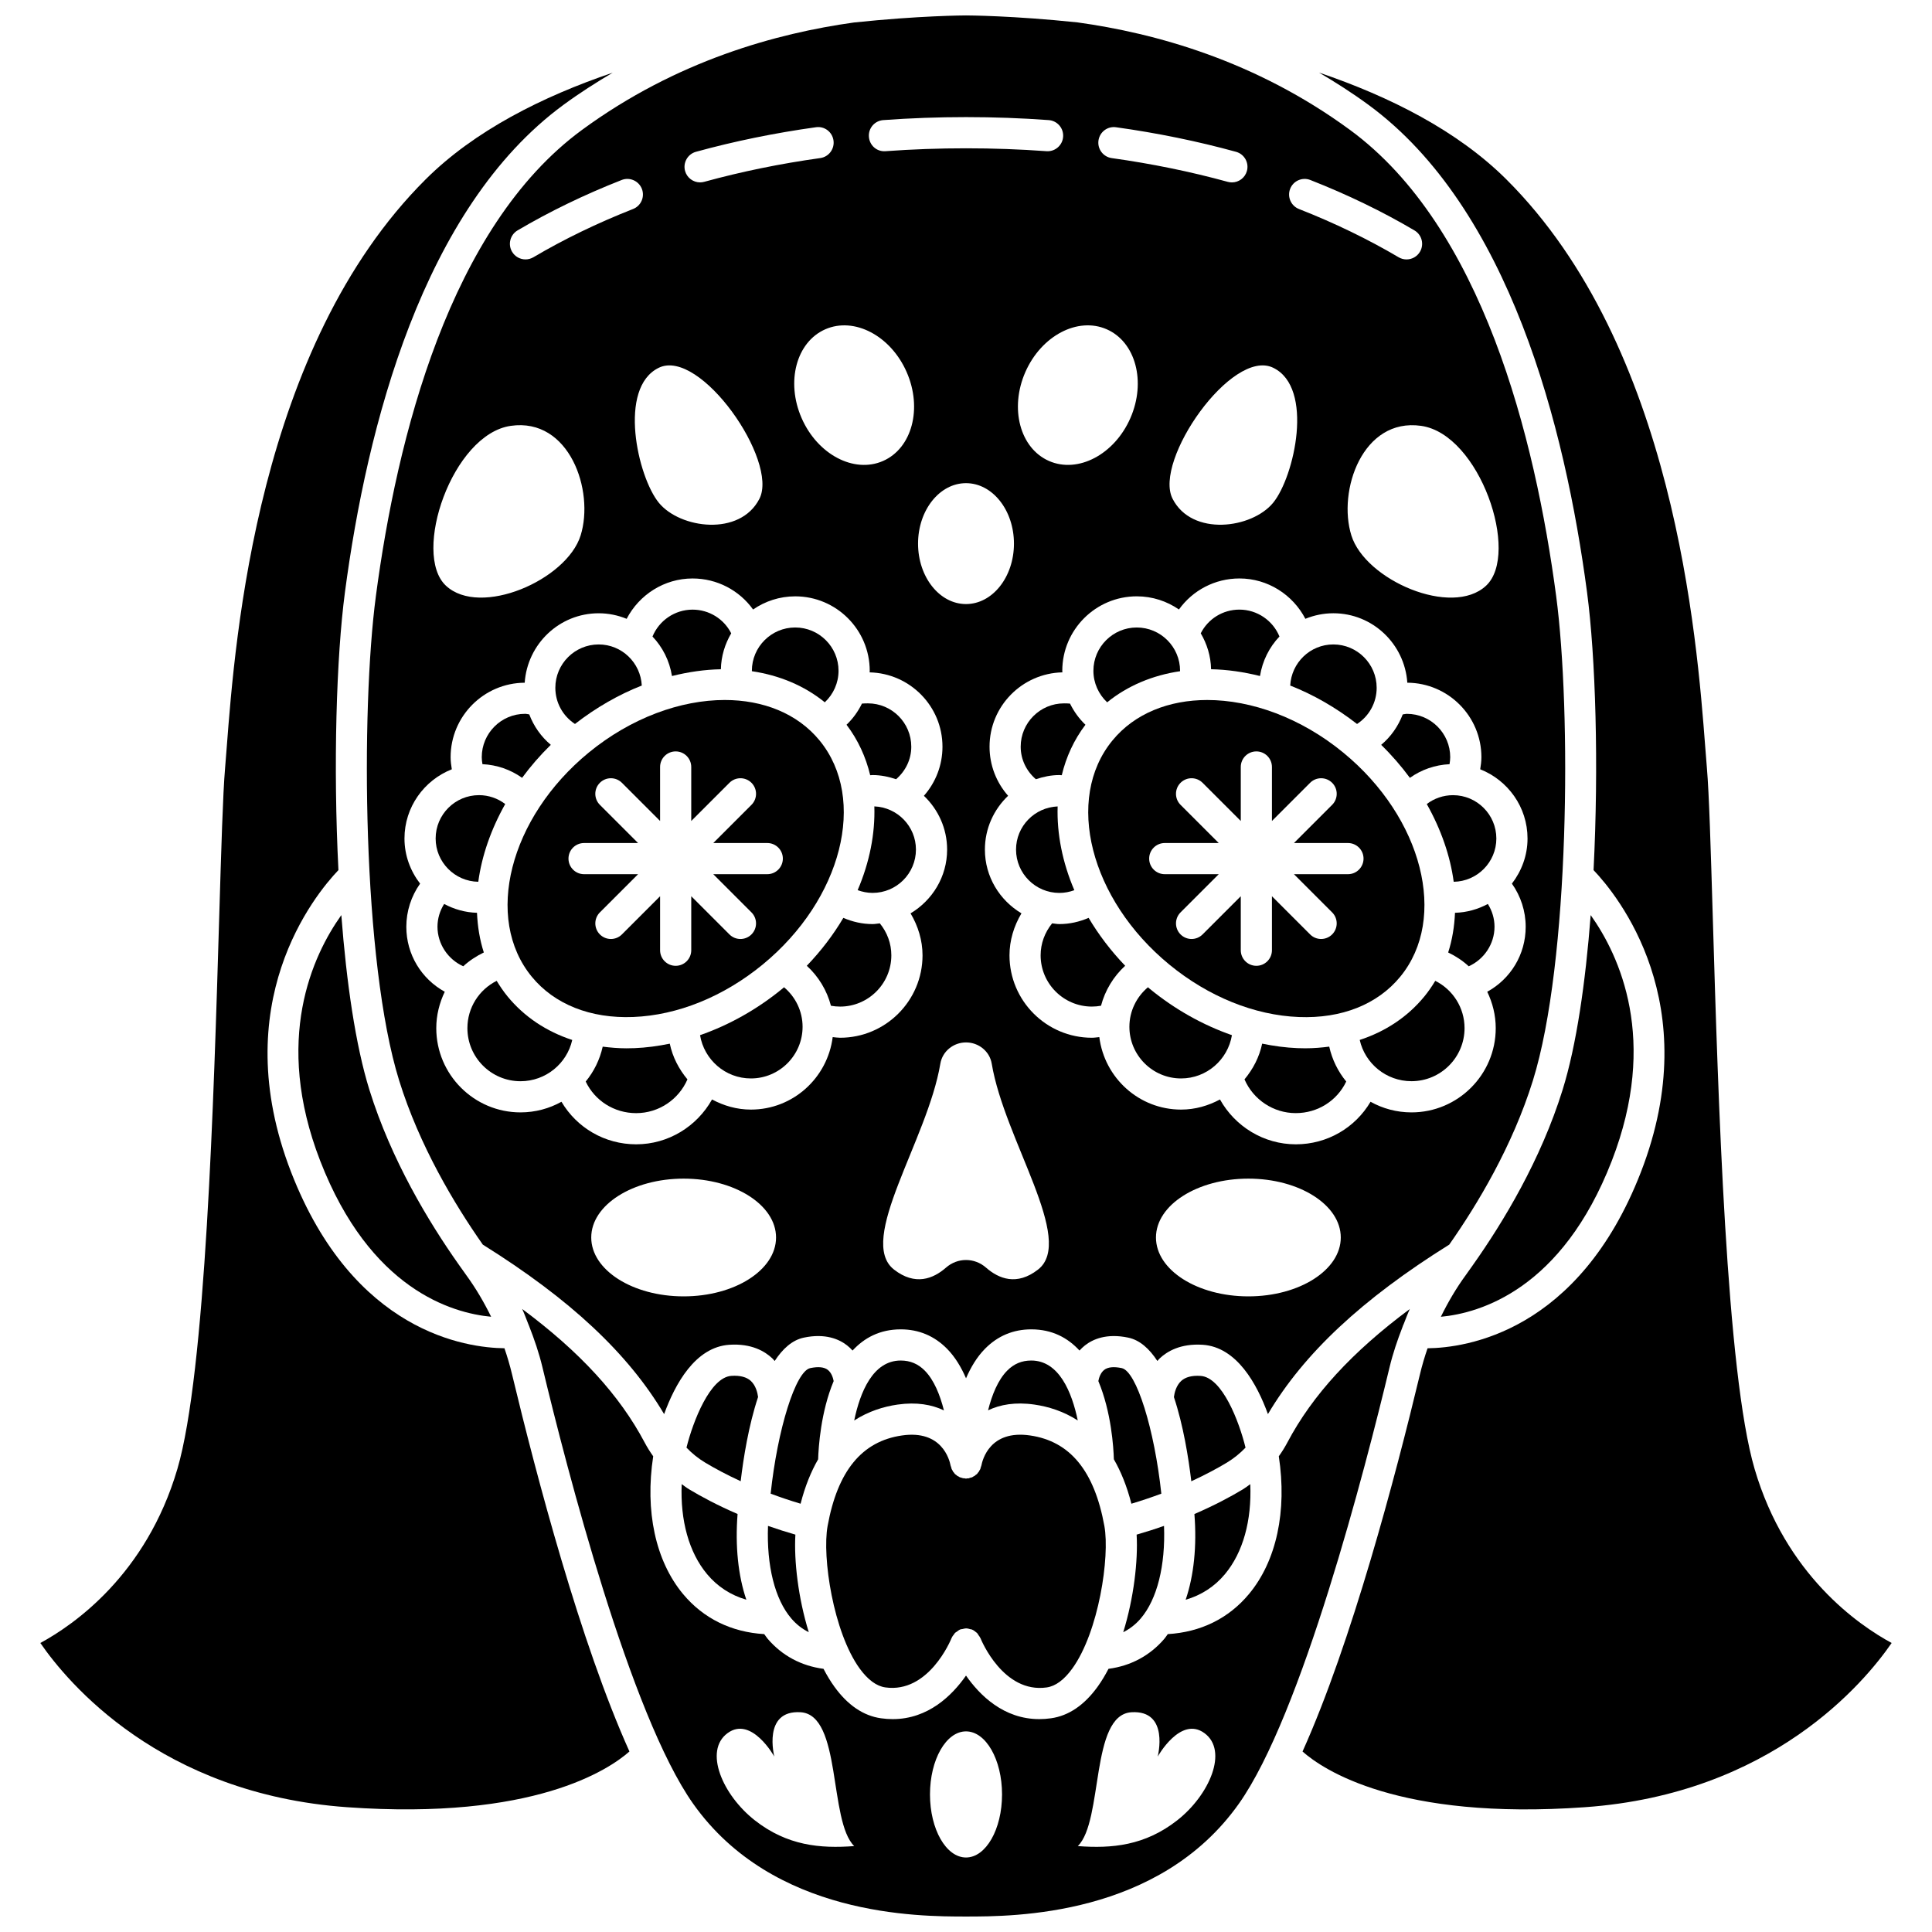
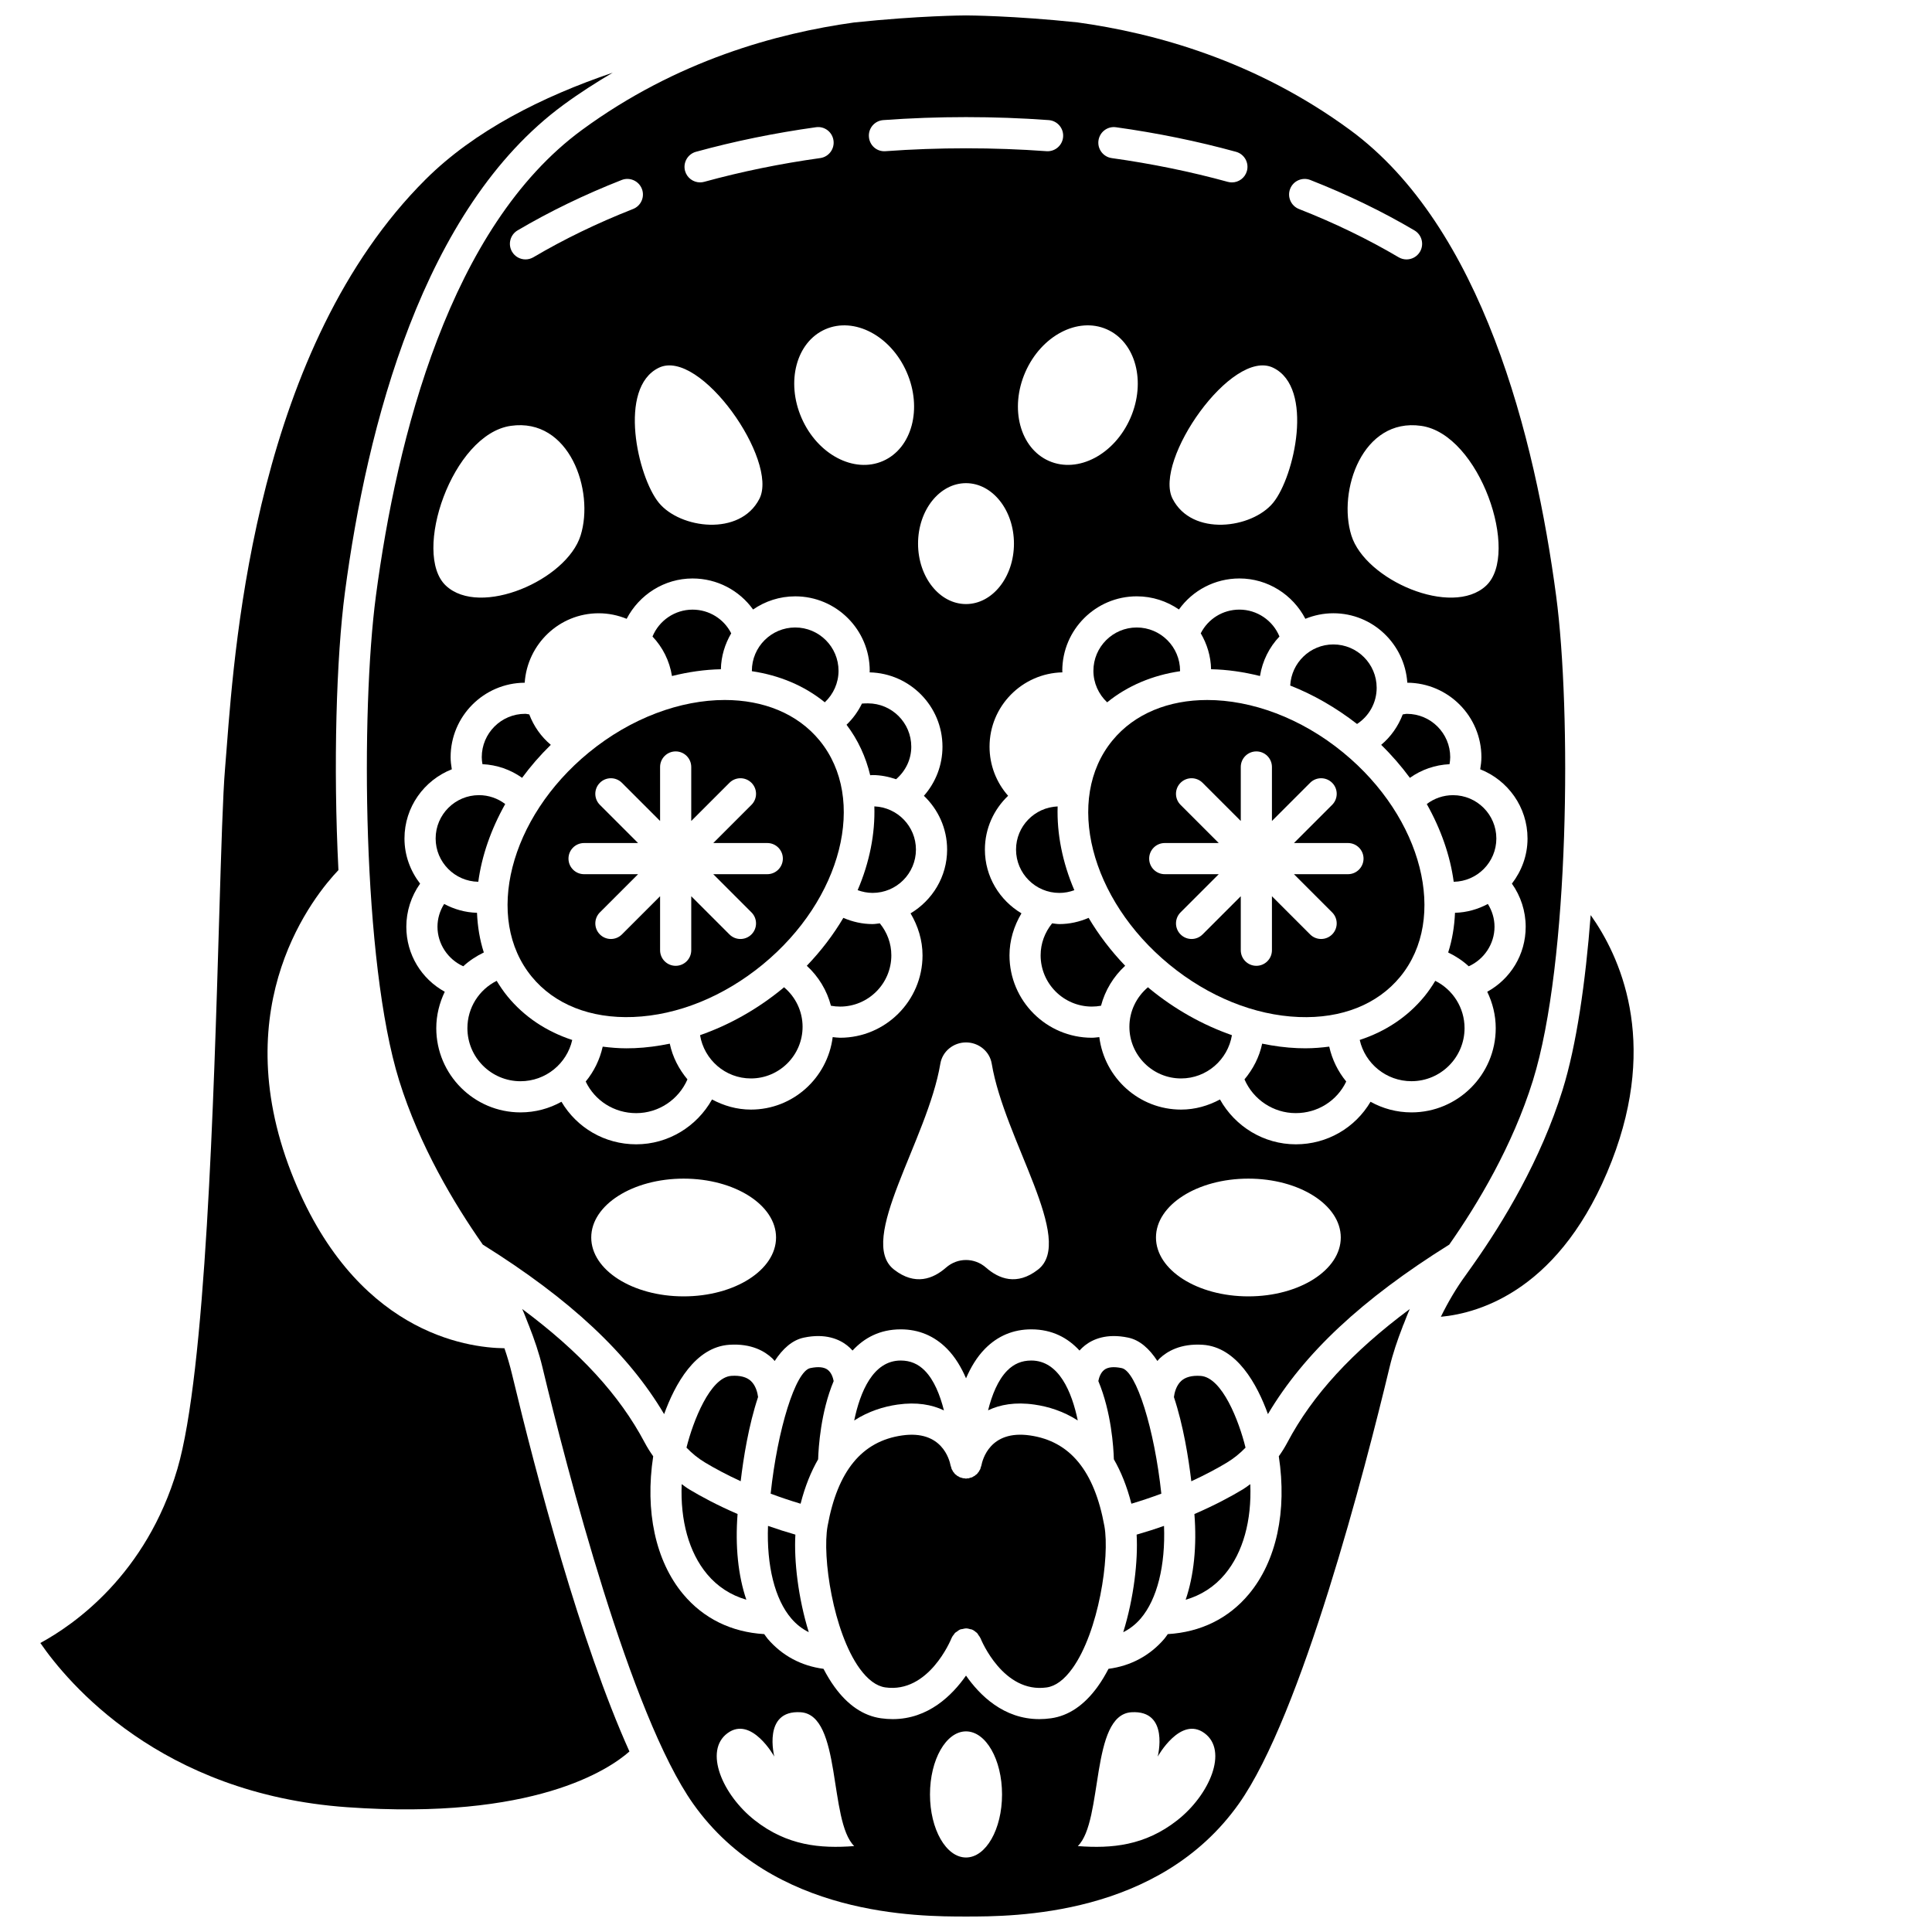
<svg xmlns="http://www.w3.org/2000/svg" width="800px" height="800px" version="1.1" viewBox="144 144 512 512">
  <defs>
    <clipPath id="b">
      <path d="m282 490h236v161.9h-236z" />
    </clipPath>
    <clipPath id="a">
      <path d="m241 148.09h318v370.91h-318z" />
    </clipPath>
  </defs>
  <path d="m335.04 321.36c0.074-3.477 1.082-6.703 2.738-9.52-1.93-3.82-5.852-6.281-10.242-6.281-4.711 0-8.879 2.898-10.617 7.129 2.691 2.828 4.519 6.441 5.16 10.465 4.375-1.09 8.727-1.715 12.961-1.793z" />
  <path d="m270.41 385.9c-3.152-0.082-6.086-0.945-8.707-2.344-1.125 1.797-1.766 3.848-1.766 6.039 0 4.562 2.773 8.66 6.832 10.477 1.598-1.477 3.449-2.688 5.449-3.66-1.082-3.344-1.652-6.879-1.809-10.512z" />
  <path d="m448.22 405.63c-3.066 2.578-4.918 6.375-4.918 10.473 0 7.555 6.141 13.695 13.695 13.695 6.789 0 12.398-4.977 13.477-11.465-7.668-2.676-15.105-6.812-21.82-12.324-0.152-0.121-0.285-0.258-0.434-0.379z" />
  <path d="m489.98 421.81c-0.703 0-1.414-0.012-2.133-0.043-3.113-0.125-6.242-0.547-9.363-1.188-0.742 3.566-2.43 6.762-4.68 9.465 2.316 5.348 7.625 8.945 13.586 8.945 5.832 0 10.957-3.293 13.375-8.375-2.172-2.644-3.738-5.797-4.504-9.246-2.039 0.262-4.121 0.441-6.281 0.441z" />
  <path d="m424.75 388.89c-0.66 0-1.285-0.133-1.926-0.195-1.941 2.398-3.047 5.328-3.047 8.477 0 7.488 6.094 13.582 13.582 13.582 0.816 0 1.629-0.078 2.422-0.223 1.07-4.07 3.293-7.742 6.398-10.594-3.812-3.981-7.051-8.25-9.684-12.695-2.438 1.051-5.039 1.648-7.746 1.648z" />
  <path d="m524.36 403.93c-0.863 1.438-1.812 2.828-2.894 4.148-4.434 5.406-10.297 9.285-17.125 11.516 1.398 6.242 7.008 10.934 13.715 10.934 7.754 0 14.066-6.309 14.066-14.066-0.004-5.41-3.086-10.191-7.762-12.531z" />
  <path d="m282.36 350.13c2.242-3.043 4.777-5.977 7.609-8.742-2.578-2.156-4.519-4.934-5.711-8.066-0.371-0.039-0.727-0.152-1.102-0.152-6.332 0-11.484 5.152-11.484 11.488 0 0.633 0.082 1.246 0.184 1.855 3.82 0.18 7.445 1.441 10.504 3.617z" />
-   <path d="m296.37 335.86c5.621-4.363 11.609-7.789 17.711-10.184-0.316-6.055-5.297-10.891-11.426-10.891-6.332 0-11.484 5.152-11.484 11.488 0 3.938 1.996 7.492 5.199 9.586z" />
  <path d="m529.59 385.9c-0.16 3.629-0.73 7.164-1.809 10.516 2.004 0.969 3.852 2.18 5.449 3.66 4.055-1.816 6.832-5.914 6.832-10.477 0-2.188-0.645-4.242-1.766-6.039-2.617 1.395-5.551 2.254-8.707 2.34z" />
  <path d="m312.14 421.77c-0.719 0.027-1.43 0.043-2.133 0.043-2.16 0-4.242-0.184-6.285-0.441-0.77 3.449-2.328 6.602-4.504 9.246 2.422 5.082 7.543 8.375 13.375 8.375 5.965 0 11.27-3.598 13.586-8.945-2.25-2.703-3.934-5.898-4.68-9.465-3.117 0.641-6.246 1.062-9.359 1.188z" />
  <path d="m270.75 377.68c0.922-6.879 3.367-13.898 7.137-20.602-1.98-1.512-4.406-2.356-6.953-2.356-6.332 0-11.484 5.152-11.484 11.484-0.004 6.273 5.055 11.371 11.301 11.473z" />
  <path d="m515.08 402.84c12.711-15.484 5.938-42.129-15.09-59.387-11.262-9.242-24.363-13.945-36.059-13.945-10.141 0-19.227 3.539-25.129 10.734-12.711 15.484-5.938 42.129 15.094 59.387 10.348 8.496 22.527 13.426 34.289 13.891 11.359 0.457 20.879-3.352 26.895-10.68zm-13.855-27.172h-14.316l10.121 10.121c1.613 1.613 1.613 4.223 0 5.84-0.805 0.805-1.863 1.211-2.918 1.211-1.059 0-2.113-0.406-2.918-1.211l-10.117-10.117v14.309c0 2.281-1.848 4.129-4.129 4.129-2.285 0-4.129-1.852-4.129-4.129v-14.312l-10.121 10.121c-0.805 0.805-1.863 1.211-2.918 1.211-1.059 0-2.113-0.406-2.918-1.211-1.613-1.613-1.613-4.223 0-5.84l10.121-10.121h-14.312c-2.285 0-4.129-1.852-4.129-4.129 0-2.281 1.848-4.129 4.129-4.129h14.309l-10.121-10.121c-1.613-1.613-1.613-4.223 0-5.84 1.613-1.613 4.223-1.613 5.84 0l10.121 10.121v-14.312c0-2.281 1.848-4.129 4.129-4.129 2.285 0 4.129 1.852 4.129 4.129v14.309l10.117-10.117c1.613-1.613 4.223-1.613 5.84 0 1.613 1.613 1.613 4.223 0 5.84l-10.121 10.121h14.312c2.285 0 4.129 1.852 4.129 4.129-0.008 2.277-1.848 4.129-4.129 4.129z" />
  <path d="m278.52 408.08c-1.082-1.32-2.027-2.715-2.894-4.148-4.676 2.34-7.758 7.121-7.758 12.539 0 7.754 6.309 14.066 14.066 14.066 6.707 0 12.312-4.691 13.715-10.934-6.832-2.242-12.691-6.121-17.129-11.523z" />
  <path d="m375.24 388.89c-2.711 0-5.316-0.598-7.746-1.645-2.629 4.445-5.867 8.715-9.684 12.695 3.106 2.848 5.332 6.519 6.398 10.594 0.793 0.145 1.602 0.223 2.422 0.223 7.488 0 13.582-6.094 13.582-13.582 0-3.152-1.105-6.078-3.047-8.477-0.641 0.059-1.262 0.191-1.926 0.191z" />
  <path d="m351.34 406.01c-6.715 5.508-14.156 9.648-21.82 12.324 1.074 6.488 6.688 11.465 13.477 11.465 7.555 0 13.695-6.144 13.695-13.695 0-4.098-1.848-7.894-4.918-10.473-0.152 0.117-0.281 0.254-0.434 0.379z" />
  <path d="m361.2 340.24c-5.902-7.195-14.984-10.734-25.129-10.734-11.695 0-24.797 4.707-36.059 13.945-21.031 17.262-27.801 43.902-15.09 59.387 6.012 7.328 15.551 11.125 26.898 10.676 11.762-0.461 23.938-5.398 34.289-13.891 21.027-17.258 27.801-43.895 15.09-59.383zm-13.863 35.43h-14.312l10.121 10.121c1.613 1.613 1.613 4.223 0 5.84-0.805 0.805-1.863 1.211-2.918 1.211-1.059 0-2.113-0.406-2.918-1.211l-10.121-10.121v14.312c0 2.281-1.848 4.129-4.129 4.129-2.285 0-4.129-1.852-4.129-4.129v-14.309l-10.117 10.117c-0.805 0.805-1.863 1.211-2.918 1.211-1.059 0-2.113-0.406-2.918-1.211-1.613-1.613-1.613-4.223 0-5.84l10.121-10.121h-14.316c-2.285 0-4.129-1.852-4.129-4.129 0-2.281 1.848-4.129 4.129-4.129h14.312l-10.121-10.121c-1.613-1.613-1.613-4.223 0-5.84 1.613-1.613 4.223-1.613 5.84 0l10.117 10.117v-14.309c0-2.281 1.848-4.129 4.129-4.129 2.285 0 4.129 1.852 4.129 4.129v14.312l10.121-10.121c1.613-1.613 4.223-1.613 5.84 0 1.613 1.613 1.613 4.223 0 5.84l-10.121 10.121h14.309c2.285 0 4.129 1.852 4.129 4.129-0.008 2.277-1.844 4.129-4.129 4.129z" />
  <path d="m428.71 379.91c-3.168-7.387-4.656-14.977-4.426-22.199-6.117 0.25-11.023 5.266-11.023 11.438 0 6.336 5.152 11.484 11.488 11.484 1.371 0 2.699-0.258 3.961-0.723z" />
  <path d="m528.14 346.52c0.098-0.609 0.184-1.227 0.184-1.855 0-6.336-5.152-11.488-11.484-11.488-0.371 0-0.73 0.117-1.102 0.152-1.195 3.125-3.133 5.91-5.711 8.066 2.832 2.766 5.367 5.699 7.609 8.742 3.062-2.176 6.684-3.438 10.504-3.617z" />
  <path d="m456.72 321.88c0-0.039 0.012-0.07 0.012-0.105 0-6.336-5.152-11.484-11.484-11.484s-11.484 5.152-11.484 11.484c0 3.203 1.363 6.199 3.641 8.348 5.422-4.41 12.047-7.168 19.316-8.242z" />
  <path d="m508.83 326.27c0-6.336-5.152-11.488-11.484-11.488-6.129 0-11.109 4.84-11.426 10.895 6.106 2.394 12.09 5.82 17.711 10.184 3.203-2.094 5.199-5.648 5.199-9.59z" />
-   <path d="m424.75 349.4c0.211 0 0.418 0.031 0.629 0.043 1.16-4.844 3.231-9.371 6.273-13.375-1.691-1.617-3.059-3.523-4.086-5.609-0.48-0.039-0.988-0.059-1.586-0.059-6.336 0-11.488 5.152-11.488 11.484 0 3.387 1.52 6.457 4.027 8.621 1.969-0.664 4.035-1.105 6.231-1.105z" />
  <path d="m477.91 323.15c0.645-4.023 2.473-7.641 5.16-10.469-1.738-4.231-5.906-7.129-10.617-7.129-4.394 0-8.312 2.461-10.242 6.281 1.656 2.816 2.664 6.043 2.738 9.52 4.238 0.082 8.586 0.707 12.961 1.797z" />
  <path d="m522.11 357.08c3.769 6.703 6.215 13.719 7.137 20.602 6.242-0.098 11.301-5.199 11.301-11.469 0-6.336-5.152-11.484-11.484-11.484-2.547 0-4.977 0.84-6.953 2.352z" />
  <path d="m342.98 509.96c-1.129-1.031-2.84-1.492-5.137-1.344-5.672 0.359-10.191 12.078-11.918 19.02 1.457 1.523 3.117 2.867 4.953 3.969 2.43 1.461 5.594 3.176 9.41 4.934 0.73-6.168 2.106-14.793 4.609-22.316-0.137-1.105-0.598-3.043-1.918-4.262z" />
  <path d="m443.83 542.5c2.84-0.852 5.473-1.746 7.934-2.664-1.824-17.066-6.602-32.457-10.492-33.273-2.109-0.441-3.68-0.289-4.648 0.473-1 0.781-1.391 2.141-1.551 2.965 3.434 8.203 4.019 17.555 4.113 20.73 1.852 3.215 3.449 7.086 4.644 11.77z" />
  <path d="m326.62 538.68c-0.691-0.414-1.312-0.91-1.965-1.371-0.395 9.613 1.902 18.078 6.723 23.852 2.766 3.32 6.305 5.59 10.406 6.777-2.18-6.422-2.977-14.207-2.32-22.711-5.367-2.32-9.664-4.633-12.844-6.547z" />
  <path d="m378.62 591.18c11.453 1.617 17.309-12.457 17.551-13.062 0.004-0.016 0.02-0.023 0.023-0.039 0.156-0.379 0.41-0.707 0.672-1.023 0.082-0.098 0.129-0.227 0.215-0.312 0.141-0.141 0.336-0.219 0.496-0.34 0.273-0.203 0.531-0.422 0.848-0.555 0.02-0.008 0.027-0.023 0.051-0.031 0.207-0.082 0.422-0.066 0.637-0.117 0.293-0.066 0.578-0.16 0.883-0.16 0.402 0 0.781 0.102 1.16 0.215 0.129 0.039 0.258 0.02 0.383 0.07 0.012 0.004 0.016 0.012 0.027 0.02 0.438 0.176 0.82 0.453 1.176 0.773 0.051 0.047 0.121 0.066 0.164 0.117 0.176 0.172 0.281 0.418 0.426 0.625 0.164 0.234 0.359 0.453 0.465 0.719 0.008 0.02 0.027 0.031 0.039 0.055 0.234 0.59 6.07 14.676 17.539 13.055 2.352-0.332 4.641-2.023 6.805-5.027 6.996-9.691 9.973-29.582 8.492-37.75-2.656-14.621-9.102-22.473-19.703-24.004-10.617-1.535-12.602 6.418-12.906 8.027-0.008 0.039-0.031 0.062-0.043 0.098-0.027 0.148-0.094 0.281-0.141 0.426-0.039 0.113-0.039 0.23-0.078 0.336-0.062 0.152-0.168 0.273-0.25 0.418-0.051 0.09-0.078 0.195-0.137 0.277-0.082 0.125-0.191 0.219-0.285 0.336-0.07 0.082-0.105 0.191-0.188 0.27-0.125 0.125-0.281 0.203-0.418 0.309-0.07 0.059-0.125 0.133-0.199 0.188-0.129 0.086-0.27 0.141-0.406 0.215-0.102 0.059-0.188 0.141-0.297 0.191-0.145 0.062-0.312 0.066-0.465 0.113-0.102 0.027-0.191 0.082-0.297 0.105-0.062 0.012-0.105 0.055-0.168 0.066-0.117 0.02-0.219-0.02-0.332-0.008-0.102 0.008-0.195 0.066-0.301 0.066-0.02 0-0.039-0.012-0.059-0.012-0.02 0-0.043 0.012-0.062 0.012-0.145-0.004-0.266-0.07-0.402-0.086-0.09-0.008-0.172 0.02-0.266 0.008-0.016-0.004-0.023-0.012-0.043-0.016-0.199-0.039-0.371-0.113-0.559-0.176-0.09-0.027-0.199-0.027-0.285-0.062-0.133-0.059-0.234-0.156-0.359-0.227-0.027-0.016-0.059-0.023-0.086-0.039-0.066-0.039-0.145-0.055-0.207-0.09-0.129-0.086-0.23-0.199-0.352-0.297-0.113-0.09-0.242-0.156-0.344-0.262-0.012-0.012-0.016-0.027-0.027-0.043-0.078-0.082-0.121-0.191-0.191-0.277-0.07-0.086-0.16-0.148-0.223-0.242-0.07-0.102-0.113-0.223-0.172-0.336-0.078-0.141-0.176-0.262-0.238-0.41-0.043-0.102-0.039-0.223-0.074-0.332-0.047-0.145-0.113-0.273-0.141-0.422-0.008-0.031-0.031-0.062-0.039-0.094-0.309-1.617-2.336-9.562-12.902-8.023-10.605 1.531-17.055 9.383-19.707 24.004-1.484 8.168 1.492 28.055 8.492 37.75 2.172 2.988 4.461 4.68 6.809 5.012z" />
  <path d="m418.15 516.23c3.633 0.523 7.644 1.746 11.469 4.207-1.562-7.488-4.953-15.883-12.328-15.883-2.512 0-4.602 0.875-6.379 2.68-2.461 2.5-4.035 6.441-5.062 10.516 3.176-1.52 7.207-2.258 12.301-1.52z" />
  <path d="m394.15 517.77c-1.027-4.074-2.606-8.031-5.07-10.535-1.781-1.805-3.871-2.68-6.379-2.68-7.375 0-10.766 8.398-12.328 15.883 3.824-2.461 7.832-3.684 11.473-4.207 5.094-0.73 9.125 0.016 12.305 1.539z" />
  <path d="m452.48 548.38c-2.269 0.801-4.711 1.574-7.262 2.312 0.395 6.883-0.727 16.773-3.547 25.859 1.723-0.867 3.262-2.043 4.613-3.613 4.398-5.133 6.594-14.09 6.195-24.559z" />
  <path d="m375.71 357.7c0.23 7.223-1.258 14.812-4.426 22.199 1.258 0.461 2.59 0.727 3.961 0.727 6.336 0 11.488-5.152 11.488-11.484-0.004-6.172-4.906-11.188-11.023-11.441z" />
  <g clip-path="url(#b)">
    <path d="m515.68 495.67c0.098-0.262 0.164-0.531 0.309-0.766 0.535-1.34 1.02-2.699 1.629-4.004-15.316 11.379-25.824 22.84-32.445 35.359-0.676 1.277-1.438 2.5-2.277 3.668 2.215 14.531-0.602 27.75-7.926 36.531-5.398 6.473-12.805 10.082-21.496 10.598-0.312 0.414-0.59 0.871-0.922 1.254-3.824 4.457-8.895 7.172-14.789 7.945-0.879 1.691-1.836 3.293-2.883 4.738-3.531 4.894-7.684 7.711-12.344 8.367-1.074 0.152-2.113 0.223-3.117 0.223-9.422 0-15.762-6.297-19.418-11.535-3.66 5.231-9.996 11.531-19.422 11.535-1.004 0-2.039-0.074-3.117-0.223-4.652-0.66-8.809-3.473-12.34-8.367-1.043-1.445-2.004-3.043-2.883-4.738-5.894-0.773-10.965-3.484-14.789-7.945-0.332-0.387-0.605-0.844-0.922-1.254-8.688-0.516-16.098-4.129-21.496-10.598-7.328-8.793-10.145-22.031-7.926-36.531-0.84-1.164-1.598-2.391-2.277-3.668-6.625-12.516-17.133-23.984-32.445-35.363 0.617 1.324 1.105 2.703 1.648 4.062 0.082 0.137 0.113 0.301 0.184 0.449 1.391 3.535 2.625 7.141 3.523 10.875 6.469 26.973 23.316 92.246 39.969 115.75 21.168 29.867 59.652 29.867 72.293 29.867s51.125 0 72.293-29.871c16.656-23.5 33.5-88.773 39.969-115.75 0.875-3.637 2.074-7.152 3.418-10.609zm-171.65 130.73c-8.566-6.723-13.582-18.426-7.223-23.098s12.398 6.215 12.398 6.215-3.203-12.371 6.949-11.758c10.977 0.664 7.406 28.789 14.219 35.469-8.996 0.691-17.777-0.105-26.344-6.828zm55.973 9.855c-5.273 0-9.547-7.484-9.547-16.711 0-9.23 4.273-16.711 9.547-16.711 5.273 0 9.547 7.484 9.547 16.711 0.004 9.227-4.273 16.711-9.547 16.711zm55.977-9.855c-8.566 6.723-17.348 7.519-26.348 6.832 6.812-6.676 3.242-34.805 14.219-35.469 10.156-0.617 6.949 11.758 6.949 11.758s6.039-10.887 12.398-6.215c6.363 4.668 1.348 16.371-7.219 23.094z" />
  </g>
-   <path d="m608.99 533.29c-7.488-25.488-9.652-98.027-11.078-146.03-0.551-18.43-0.984-32.988-1.559-39.648-0.141-1.629-0.285-3.527-0.449-5.676-2.227-28.992-8.137-106.01-52.707-150.4-12.938-12.883-30.859-21.926-49.641-28.301 4.387 2.582 8.766 5.367 13.113 8.555 37.348 27.398 52.105 85.348 57.91 129.13 2.281 17.219 3.133 45.953 1.73 73.672 6.25 6.551 29.898 35.324 12.535 80.059-16.512 42.504-46.508 46.543-56.527 46.656-0.781 2.262-1.457 4.562-2.019 6.914-6.508 27.141-18.133 71.129-31.113 99.949 5.371 4.754 25.273 18.301 74.844 14.758 49.5-3.516 74.078-33.055 81.277-43.52-8.785-4.754-28.066-18.027-36.316-46.117z" />
  <path d="m277.68 501.3c-10.023-0.113-40.02-4.144-56.527-46.656-17.363-44.734 6.285-73.512 12.535-80.059-1.406-27.715-0.555-56.453 1.73-73.672 5.801-43.785 20.562-101.73 57.91-129.13 4.328-3.176 8.695-5.953 13.07-8.531-18.77 6.375-36.676 15.41-49.602 28.285-44.57 44.391-50.477 121.4-52.703 150.4-0.164 2.148-0.309 4.047-0.449 5.676-0.574 6.66-1.008 21.219-1.559 39.648-1.43 48.004-3.59 120.54-11.078 146.03-8.254 28.086-27.531 41.359-36.316 46.117 7.203 10.465 31.773 40.008 81.277 43.52 49.504 3.516 69.422-9.984 74.84-14.766-12.977-28.824-24.602-72.805-31.109-99.945-0.562-2.352-1.242-4.656-2.019-6.918z" />
-   <path d="m265.7 479.3c-0.039-0.051-0.07-0.098-0.105-0.148-7.973-11.289-17.906-27.723-23.699-46.332-3.68-11.832-6.07-28.465-7.441-46.309-7.609 10.688-18.07 33.004-5.59 65.145 13.215 34.031 34.914 40.324 45.289 41.297-1.891-3.856-4.07-7.586-6.641-11.102-0.582-0.797-1.207-1.695-1.812-2.551z" />
+   <path d="m265.7 479.3z" />
  <path d="m364.93 510c-0.164-0.852-0.566-2.215-1.578-2.988-0.961-0.738-2.523-0.891-4.625-0.449-3.898 0.812-8.691 16.273-10.496 33.273 2.461 0.918 5.09 1.812 7.934 2.664 1.195-4.688 2.793-8.555 4.648-11.77 0.102-3.176 0.684-12.527 4.117-20.73z" />
  <path d="m375.24 349.4c2.188 0 4.262 0.441 6.231 1.102 2.512-2.164 4.027-5.234 4.027-8.621 0-6.336-5.152-11.484-11.488-11.484-0.598 0-1.105 0.02-1.586 0.059-1.023 2.086-2.391 3.992-4.086 5.609 3.043 4.004 5.113 8.531 6.273 13.375 0.215-0.004 0.418-0.039 0.629-0.039z" />
  <path d="m534.3 479.3c-0.605 0.859-1.23 1.754-1.812 2.551-2.574 3.519-4.754 7.246-6.644 11.109 10.367-0.965 32.074-7.25 45.293-41.305 12.48-32.141 2.016-54.457-5.59-65.145-1.371 17.844-3.758 34.477-7.441 46.309-5.793 18.609-15.723 35.043-23.699 46.328-0.039 0.051-0.07 0.102-0.105 0.152z" />
  <path d="m362.58 330.12c2.281-2.148 3.641-5.144 3.641-8.348 0-6.336-5.152-11.484-11.484-11.484s-11.484 5.152-11.484 11.484c0 0.039 0.012 0.07 0.012 0.105 7.273 1.078 13.898 3.836 19.316 8.242z" />
  <g clip-path="url(#a)">
    <path d="m243.61 302c-4.016 30.312-3.598 96.969 6.172 128.36 5.387 17.301 14.621 32.719 22.168 43.477 23.172 14.473 38.539 28.871 48.051 44.918 2.848-7.859 8.219-17.801 17.32-18.379 5.836-0.379 9.379 1.746 11.344 3.598 0.238 0.223 0.418 0.465 0.633 0.703 2.109-3.234 4.652-5.551 7.738-6.195 5.738-1.207 9.391 0.449 11.438 2.051 0.551 0.43 1.027 0.891 1.461 1.375 3.098-3.356 7.223-5.617 12.777-5.617 4.777 0 8.906 1.734 12.273 5.152 2.144 2.176 3.762 4.906 5.023 7.82 1.258-2.91 2.879-5.644 5.023-7.82 3.363-3.418 7.492-5.152 12.273-5.152 5.551 0 9.68 2.258 12.777 5.617 0.43-0.484 0.914-0.945 1.461-1.375 2.043-1.602 5.695-3.258 11.438-2.051 3.086 0.645 5.629 2.961 7.738 6.195 0.215-0.23 0.391-0.48 0.633-0.703 1.961-1.848 5.508-3.965 11.344-3.598 9.105 0.578 14.473 10.527 17.32 18.375 9.516-16.047 24.879-30.438 48.051-44.914 7.543-10.758 16.781-26.176 22.168-43.477 9.77-31.398 10.188-98.055 6.172-128.36-5.606-42.191-19.621-97.875-54.625-123.56-25.176-18.473-51.836-25.68-72.246-28.508-17.125-1.789-28.996-1.844-29.516-1.844h-0.02-0.02c-0.48 0-12.426 0.055-29.664 1.871-20.387 2.84-46.977 10.051-72.094 28.48-35.008 25.684-49.02 81.367-54.613 123.56zm35.766-45.148c15.539-2.223 22.195 17.203 18.496 29.043-3.699 11.84-26.641 21.789-35.699 13.316-9.062-8.469 1.664-40.145 17.203-42.359zm45.797 230.7c-13.523 0-24.488-6.984-24.488-15.602s10.965-15.602 24.488-15.602c13.523 0 24.488 6.984 24.488 15.602s-10.965 15.602-24.488 15.602zm41.465-68.539c-0.66 0-1.309-0.105-1.965-0.168-1.371 10.801-10.512 19.207-21.676 19.207-3.742 0-7.215-1.027-10.301-2.684-4.012 7.172-11.613 11.887-20.098 11.887-8.355 0-15.734-4.394-19.805-11.277-3.219 1.789-6.914 2.816-10.852 2.816-12.309 0-22.324-10.016-22.324-22.324 0-3.441 0.84-6.699 2.25-9.645-6.164-3.398-10.188-9.852-10.188-17.223 0-4.117 1.301-8.113 3.652-11.43-2.559-3.328-4.141-7.445-4.141-11.961 0-8.34 5.215-15.449 12.543-18.34-0.172-1.059-0.316-2.121-0.316-3.207 0-10.852 8.797-19.672 19.633-19.734 0.703-10.254 9.18-18.406 19.605-18.406 2.625 0 5.121 0.535 7.414 1.469 3.332-6.398 9.977-10.691 17.469-10.691 6.504 0 12.402 3.156 16.035 8.223 3.18-2.191 7.023-3.488 11.172-3.488 10.891 0 19.742 8.859 19.742 19.742 0 0.137-0.023 0.27-0.027 0.406 10.68 0.242 19.305 8.965 19.305 19.699 0 4.898-1.797 9.465-4.922 13.012 3.773 3.598 6.152 8.645 6.152 14.254 0 7.199-3.914 13.445-9.688 16.898 1.996 3.356 3.172 7.176 3.172 11.129 0 12.035-9.801 21.836-21.844 21.836zm20.656-130.95c0-8.844 5.691-16.02 12.707-16.02s12.707 7.172 12.707 16.02c0 8.844-5.691 16.02-12.707 16.02s-12.707-7.172-12.707-16.02zm31.777 192.4c-5.582 4.34-10.371 2.445-13.746-0.516-3.09-2.711-7.555-2.711-10.641 0-3.383 2.961-8.164 4.856-13.746 0.516-9.996-7.769 8.875-34.328 12.262-54.578 0.551-3.289 3.481-5.633 6.809-5.633s6.262 2.344 6.809 5.633c3.379 20.246 22.254 46.809 12.254 54.578zm55.762 7.09c-13.523 0-24.488-6.984-24.488-15.602s10.965-15.602 24.488-15.602 24.488 6.984 24.488 15.602-10.965 15.602-24.488 15.602zm73.98-121.34c0 4.512-1.582 8.629-4.141 11.961 2.352 3.316 3.652 7.312 3.652 11.43 0 7.375-4.019 13.828-10.188 17.223 1.414 2.945 2.25 6.203 2.25 9.645 0 12.309-10.016 22.324-22.324 22.324-3.941 0-7.637-1.027-10.852-2.816-4.07 6.883-11.453 11.277-19.805 11.277-8.484 0-16.09-4.711-20.098-11.887-3.086 1.656-6.559 2.684-10.301 2.684-11.168 0-20.305-8.406-21.676-19.207-0.656 0.059-1.301 0.168-1.965 0.168-12.043 0-21.84-9.801-21.84-21.84 0-3.957 1.176-7.777 3.172-11.129-5.773-3.449-9.688-9.695-9.688-16.898 0-5.613 2.379-10.66 6.152-14.254-3.125-3.547-4.922-8.113-4.922-13.012 0-10.734 8.625-19.457 19.305-19.699-0.004-0.137-0.027-0.27-0.027-0.406 0-10.887 8.859-19.742 19.742-19.742 4.144 0 7.992 1.297 11.172 3.488 3.633-5.07 9.531-8.223 16.035-8.223 7.492 0 14.141 4.293 17.469 10.691 2.293-0.934 4.789-1.469 7.414-1.469 10.43 0 18.906 8.152 19.605 18.406 10.836 0.062 19.633 8.883 19.633 19.734 0 1.09-0.145 2.152-0.316 3.207 7.324 2.894 12.539 10 12.539 18.344zm-10.984-66.996c-9.062 8.465-32.004-1.477-35.699-13.316-3.699-11.84 2.961-31.262 18.496-29.043 15.539 2.215 26.27 33.895 17.203 42.359zm-51.922-105.18c0.828-2.125 3.231-3.168 5.352-2.332 9.832 3.859 19.113 8.355 27.59 13.359 1.965 1.16 2.613 3.691 1.457 5.656-0.773 1.305-2.152 2.031-3.559 2.031-0.715 0-1.438-0.184-2.098-0.574-8.098-4.781-16.98-9.086-26.406-12.785-2.125-0.836-3.168-3.234-2.336-5.356zm-4.504 47.422c10.949 5.285 5.617 28.898 0 35.773-5.617 6.871-21.523 9.012-26.66-1.059-5.137-10.066 15.719-40.004 26.66-34.715zm-41.633-63.734c10.914 1.52 21.605 3.707 31.789 6.508 2.199 0.602 3.492 2.879 2.887 5.074-0.504 1.832-2.164 3.035-3.977 3.035-0.363 0-0.734-0.051-1.098-0.148-9.84-2.703-20.184-4.82-30.742-6.293-2.258-0.312-3.836-2.398-3.523-4.656 0.32-2.258 2.383-3.848 4.664-3.519zm-2.488 53.535c7.688 3.367 10.5 13.91 6.281 23.547-4.219 9.637-13.871 14.727-21.562 11.359-7.688-3.367-10.5-13.91-6.281-23.547 4.223-9.637 13.875-14.723 21.562-11.359zm-59.203-55.43c14.352-1.055 29.508-1.055 43.844 0 2.277 0.168 3.984 2.148 3.816 4.422-0.156 2.172-1.973 3.828-4.113 3.828-0.098 0-0.203-0.004-0.305-0.012-13.938-1.02-28.688-1.02-42.633 0-2.324 0.191-4.254-1.539-4.418-3.816-0.18-2.273 1.531-4.258 3.809-4.422zm6.203 66.793c4.219 9.637 1.406 20.18-6.281 23.547-7.688 3.367-17.34-1.723-21.562-11.359-4.219-9.637-1.406-20.18 6.281-23.547 7.691-3.367 17.344 1.719 21.562 11.359zm-55.84-58.395c10.184-2.801 20.879-4.988 31.789-6.508 2.262-0.336 4.344 1.258 4.656 3.519 0.312 2.258-1.262 4.344-3.523 4.656-10.559 1.469-20.902 3.59-30.742 6.293-0.363 0.098-0.734 0.148-1.098 0.148-1.809 0-3.473-1.207-3.977-3.035-0.594-2.195 0.695-4.465 2.894-5.074zm-9.844 57.23c10.949-5.285 31.797 24.645 26.66 34.719-5.137 10.066-21.043 7.93-26.66 1.059-5.617-6.875-10.941-30.488 0-35.777zm-4.5-47.422c0.836 2.121-0.211 4.523-2.332 5.352-9.418 3.699-18.305 8.004-26.406 12.785-0.66 0.387-1.383 0.574-2.098 0.574-1.414 0-2.793-0.727-3.559-2.031-1.156-1.965-0.508-4.492 1.457-5.656 8.477-5 17.758-9.5 27.59-13.359 2.098-0.832 4.512 0.211 5.348 2.336z" />
  </g>
  <path d="m468.62 561.17c4.812-5.769 7.117-14.223 6.719-23.852-0.652 0.461-1.277 0.957-1.961 1.371-3.18 1.918-7.473 4.223-12.848 6.547 0.668 8.477-0.129 16.27-2.316 22.711 4.102-1.191 7.641-3.457 10.406-6.777z" />
  <path d="m474.08 527.64c-1.734-7.047-6.195-18.652-11.922-19.012-2.285-0.152-4.012 0.309-5.137 1.344-1.324 1.223-1.789 3.16-1.922 4.269 2.496 7.504 3.871 16.102 4.609 22.312 3.82-1.762 6.988-3.477 9.414-4.938 1.836-1.113 3.492-2.449 4.957-3.977z" />
  <path d="m347.53 548.38c-0.395 10.52 1.801 19.438 6.191 24.555 1.348 1.57 2.891 2.75 4.613 3.613-2.816-9.086-3.945-18.977-3.547-25.859-2.551-0.738-4.988-1.508-7.258-2.309z" />
</svg>